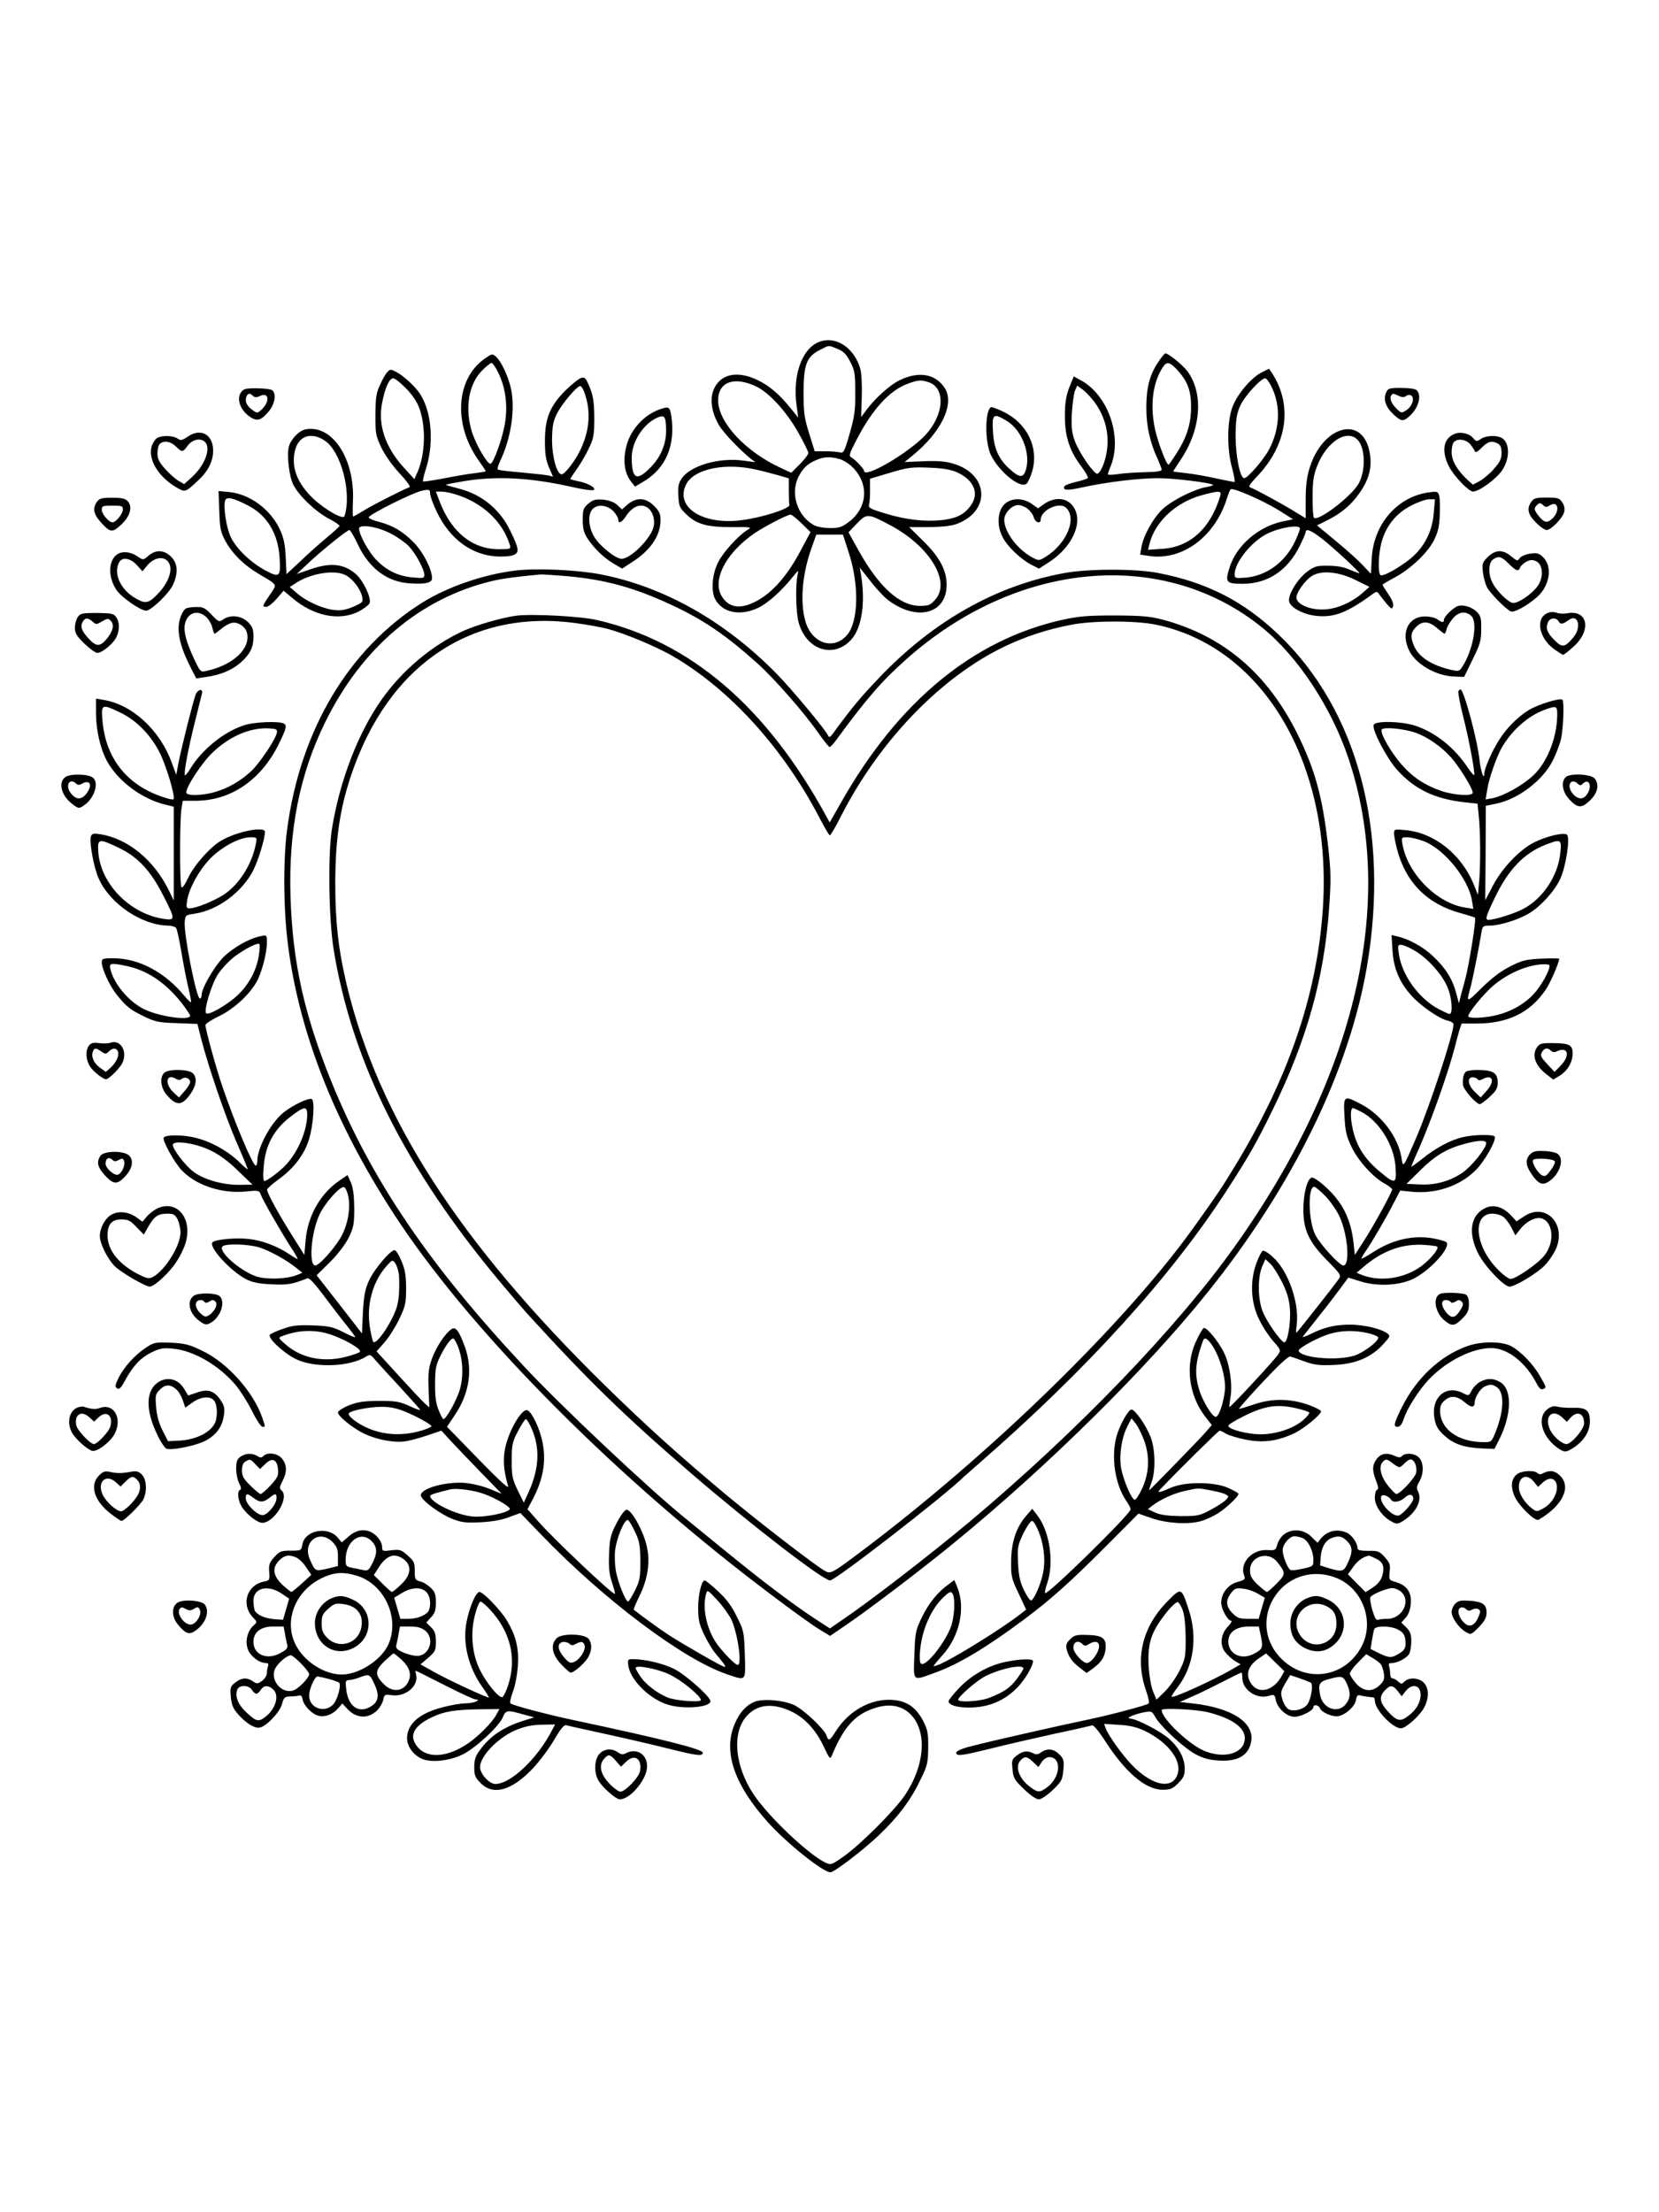
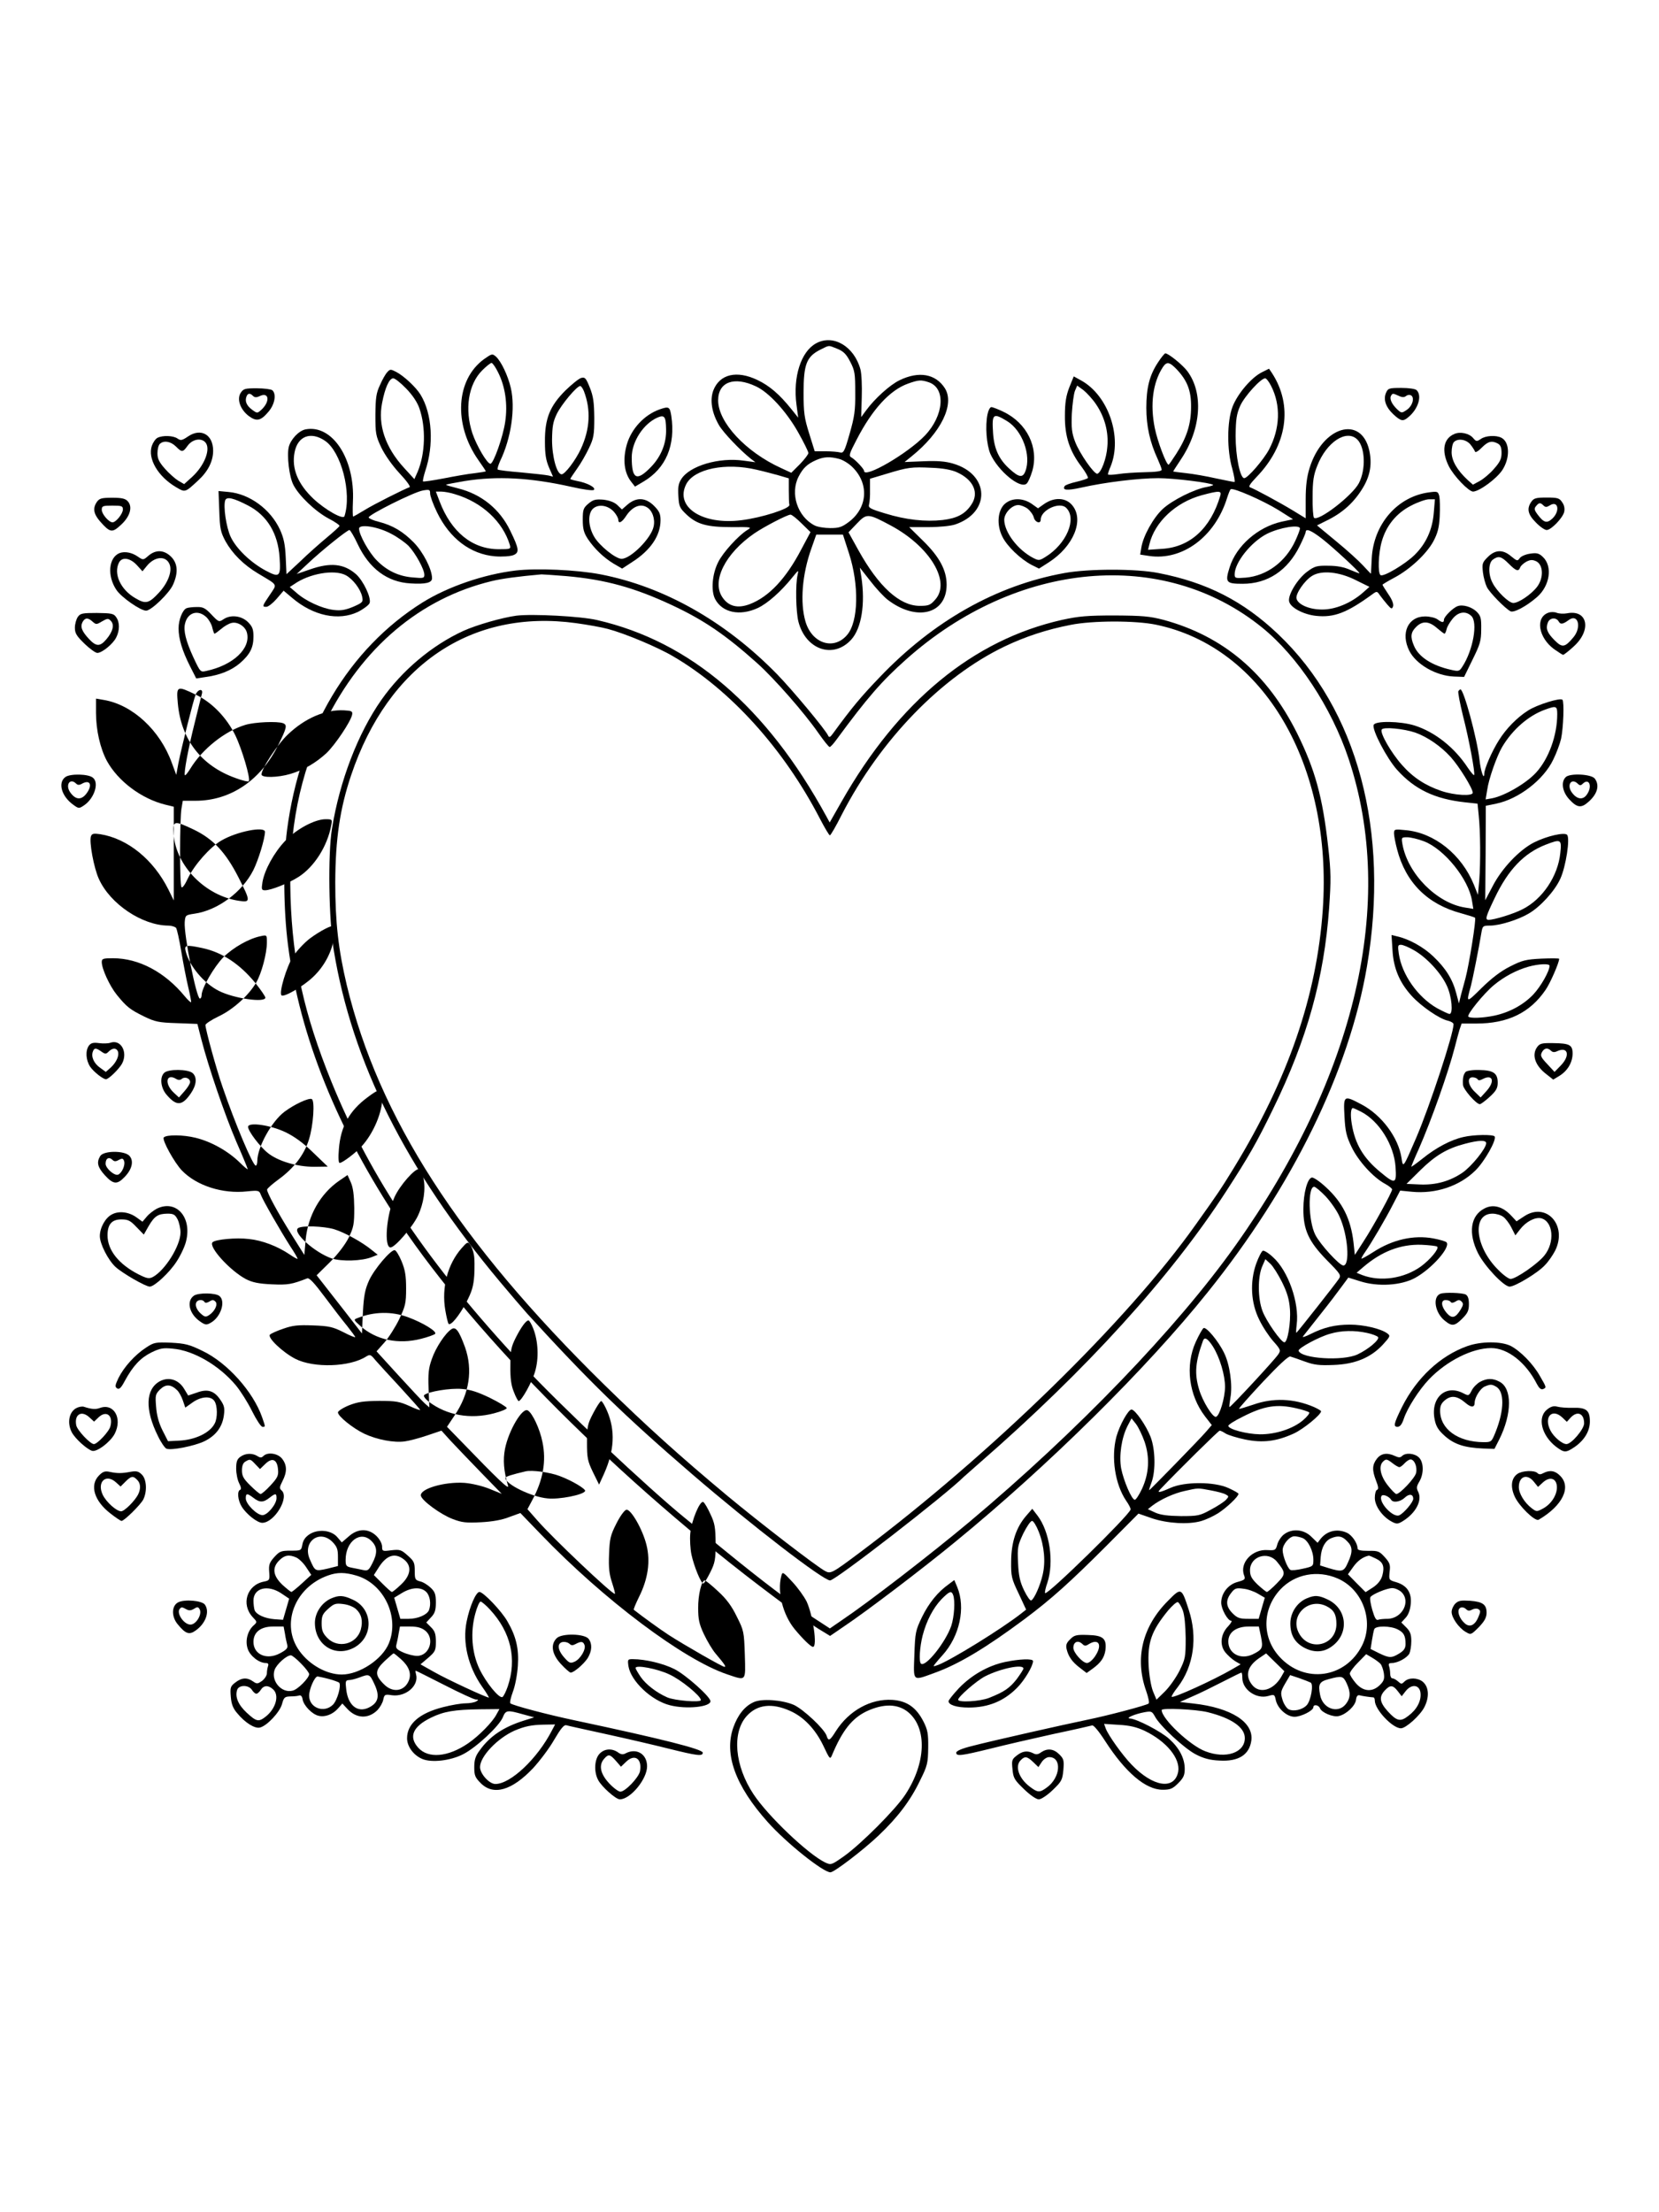
<svg xmlns="http://www.w3.org/2000/svg" version="1.0" width="864pt" height="1152pt" viewBox="0 0 864 1152" preserveAspectRatio="xMidYMid meet">
  <g transform="translate(0,1152) scale(0.1,-0.1)" fill="#000000" stroke="none">
    <path d="M4250 9732 c-79 -43 -121 -176 -102 -319 l9 -68 -36 45 c-61 76 -113 121 -176 151 -108 52 -197 31 -230 -54 -19 -51 -8 -117 30 -182 22 -38 110 -130 164 -173 l25 -19 -60 8 c-129 19 -283 -27 -326 -96 -15 -23 -18 -44 -15 -89 3 -54 7 -62 44 -97 54 -50 106 -64 235 -64 102 1 105 0 80 -15 -46 -28 -128 -118 -152 -168 -31 -61 -38 -148 -16 -191 37 -71 128 -91 223 -47 51 24 121 86 181 161 31 38 32 39 26 12 -12 -51 -9 -191 4 -244 38 -147 182 -196 275 -94 54 59 74 187 53 326 l-8 49 55 -70 c30 -39 71 -83 91 -98 150 -114 306 -74 306 79 0 76 -38 146 -123 229 l-72 71 100 0 c57 0 117 6 140 14 186 63 179 262 -12 317 -40 12 -83 15 -154 12 l-98 -4 37 30 c153 123 225 271 173 354 -48 75 -135 91 -236 42 -50 -24 -130 -96 -175 -158 l-25 -34 3 104 c2 58 -1 123 -7 145 -33 120 -142 184 -231 135z m110 -28 c32 -13 47 -27 68 -68 24 -46 26 -62 26 -161 1 -92 -4 -126 -29 -213 -26 -92 -32 -103 -50 -98 -11 3 -45 6 -76 6 l-56 0 -29 93 c-25 80 -29 107 -29 212 0 146 15 187 85 223 53 26 41 25 90 6z m-423 -196 c67 -31 158 -130 219 -238 30 -53 54 -102 54 -109 0 -7 -20 -33 -44 -58 l-45 -45 -54 25 c-184 84 -327 238 -327 352 0 96 83 127 197 73z m901 21 c89 -31 78 -173 -21 -277 -90 -94 -317 -226 -317 -184 0 10 -46 59 -66 70 -15 8 -11 19 27 92 82 159 173 258 267 292 56 20 69 21 110 7z m-467 -399 c19 -5 50 -24 68 -42 88 -86 80 -211 -17 -285 -37 -28 -52 -33 -98 -33 -30 0 -67 6 -82 14 -89 46 -128 166 -83 254 23 45 46 66 91 86 41 18 72 19 121 6z m-431 -56 c36 -8 88 -22 117 -30 l51 -15 0 -62 c0 -34 1 -68 3 -76 5 -19 -143 -67 -250 -80 -204 -26 -348 69 -287 188 42 80 205 113 366 75z m1043 -13 c87 -39 118 -108 75 -170 -32 -48 -74 -70 -149 -79 -90 -10 -191 1 -298 34 -80 24 -90 30 -85 47 3 11 6 45 5 77 l0 57 87 26 c112 34 129 36 235 31 58 -2 104 -11 130 -23z m-808 -267 l46 -45 -48 -90 c-80 -153 -169 -247 -268 -285 -63 -24 -111 -12 -143 36 -57 84 15 228 166 332 51 35 172 98 189 98 7 0 33 -21 58 -46z m465 -11 c204 -110 313 -293 231 -385 -26 -30 -35 -33 -83 -33 -103 1 -212 100 -317 289 l-52 94 43 45 c52 55 58 54 178 -10z m-219 -143 c54 -166 50 -357 -9 -426 -69 -82 -183 -46 -217 69 -29 99 -18 245 31 382 l25 71 70 0 69 0 31 -96z" />
    <path d="M2521 9650 c-147 -107 -160 -339 -31 -524 22 -31 40 -58 40 -60 0 -2 -26 -6 -57 -10 -32 -3 -105 -16 -161 -27 -57 -11 -106 -18 -109 -16 -2 3 3 26 11 52 47 138 37 301 -24 400 -24 39 -87 98 -128 119 -27 14 -31 14 -45 -2 -9 -9 -26 -39 -38 -67 -20 -42 -23 -67 -24 -155 0 -97 2 -110 31 -171 19 -39 57 -93 95 -134 35 -37 59 -70 52 -72 -30 -11 -184 -88 -234 -119 -31 -19 -58 -34 -60 -34 -2 0 -3 35 -1 79 11 222 -108 402 -247 375 -35 -7 -77 -52 -87 -91 -11 -44 2 -156 24 -198 29 -57 114 -138 183 -175 33 -17 59 -35 57 -39 -2 -5 -32 -32 -68 -62 -36 -30 -97 -84 -136 -122 l-72 -67 -4 87 c-3 67 -10 101 -30 145 -49 106 -158 186 -267 196 l-53 5 4 -104 c3 -92 7 -110 32 -157 37 -66 94 -123 171 -169 105 -63 99 -52 60 -111 -40 -59 -41 -62 -18 -62 10 0 34 19 54 42 l36 42 44 -37 c110 -94 242 -122 344 -73 29 15 57 36 60 46 9 28 -33 116 -71 150 -63 55 -133 62 -239 25 l-70 -24 60 56 c70 66 203 173 215 173 4 0 24 -33 43 -74 60 -127 154 -197 274 -204 80 -5 113 3 113 27 0 46 -46 136 -95 186 -56 57 -109 89 -183 108 -26 6 -50 17 -52 22 -4 13 235 133 283 141 34 6 37 4 37 -16 0 -13 16 -57 36 -98 66 -136 174 -218 302 -229 38 -3 79 0 95 6 33 13 31 32 -16 128 -54 112 -150 190 -272 220 -36 9 -64 17 -62 19 2 2 45 10 97 19 169 27 340 18 555 -30 65 -15 113 -21 118 -16 12 12 -36 37 -86 46 -20 4 -37 9 -37 11 0 2 16 26 35 53 19 26 47 75 62 107 25 52 28 70 28 159 -1 80 -5 111 -23 156 -20 50 -25 56 -45 51 -12 -3 -49 -33 -83 -66 -80 -80 -107 -146 -106 -266 0 -65 5 -96 21 -134 l21 -48 -24 6 c-14 3 -78 10 -142 16 -64 5 -119 12 -122 15 -3 3 3 22 12 43 58 119 81 277 56 383 -15 64 -50 137 -77 162 -19 16 -21 16 -62 -13z m73 -69 c37 -73 51 -166 37 -258 -11 -77 -61 -218 -77 -218 -17 0 -72 94 -94 159 -41 125 -21 255 51 327 22 22 43 39 49 39 5 0 21 -22 34 -49z m-479 -84 c33 -34 58 -71 69 -103 35 -100 31 -236 -9 -331 l-17 -38 -54 59 c-97 106 -137 223 -114 338 15 78 37 128 58 128 9 0 39 -24 67 -53z m926 -14 c37 -97 32 -197 -16 -301 -28 -60 -83 -132 -100 -132 -25 0 -50 91 -50 180 1 69 5 94 25 135 24 49 104 145 122 145 4 0 13 -12 19 -27z m-1349 -258 c85 -57 141 -272 102 -393 -6 -20 -99 32 -162 91 -81 77 -114 157 -98 241 16 85 84 111 158 61z m679 -279 c140 -42 247 -142 284 -263 6 -22 4 -23 -57 -23 -138 0 -248 89 -309 250 l-19 50 28 0 c16 0 49 -6 73 -14z m-1078 -59 c98 -51 155 -145 163 -270 7 -101 0 -107 -73 -68 -78 42 -153 114 -182 176 -23 50 -39 159 -28 190 8 20 43 12 120 -28z m745 -147 c33 -17 73 -46 90 -63 36 -38 82 -122 82 -150 0 -18 -5 -19 -60 -14 -74 6 -135 35 -188 89 -40 40 -92 133 -92 165 0 26 98 11 168 -27z m-238 -215 c37 -19 78 -73 86 -112 6 -28 3 -31 -47 -53 -42 -17 -64 -21 -103 -16 -58 7 -144 46 -192 89 l-35 30 23 15 c78 55 208 78 268 47z" />
    <path d="M6031 9633 c-44 -66 -61 -132 -61 -237 0 -95 19 -180 59 -266 11 -25 21 -50 21 -56 0 -8 -30 -12 -88 -13 -48 -1 -111 -5 -140 -10 -28 -4 -52 -5 -52 -1 0 4 6 23 14 41 62 152 -11 368 -152 447 l-40 22 -23 -57 c-17 -44 -23 -80 -23 -148 -1 -106 24 -184 87 -266 21 -28 35 -54 33 -58 -3 -4 -30 -13 -60 -20 -31 -7 -58 -17 -61 -22 -14 -22 10 -25 87 -8 125 28 298 49 401 49 80 0 274 -24 285 -35 2 -2 -13 -7 -34 -11 -64 -11 -179 -69 -228 -114 -49 -45 -103 -142 -112 -202 l-6 -36 46 -7 c173 -26 343 99 406 300 7 22 15 43 19 47 10 11 166 -57 249 -108 l76 -48 -61 -13 c-122 -28 -234 -125 -269 -237 -25 -79 -19 -86 68 -86 130 0 234 69 297 197 17 34 31 67 31 72 0 21 28 10 86 -35 54 -42 194 -171 194 -179 0 -2 -21 6 -47 17 -33 15 -70 22 -115 22 -59 1 -71 -2 -109 -30 -51 -37 -104 -124 -95 -157 8 -32 75 -67 140 -74 94 -10 161 16 294 113 22 16 24 16 38 -5 9 -12 26 -34 39 -49 21 -24 24 -25 30 -10 4 11 -4 34 -24 63 -17 25 -31 48 -31 50 0 2 28 19 62 37 81 43 167 123 203 189 22 42 30 70 33 130 2 43 1 90 -2 105 -7 25 -9 26 -54 20 -165 -22 -289 -166 -298 -344 -2 -42 -4 -78 -4 -79 0 -2 -19 18 -41 42 -23 25 -86 82 -141 127 l-99 82 46 23 c88 42 149 98 196 178 36 62 45 122 30 190 -42 185 -244 125 -311 -93 -14 -45 -20 -93 -20 -162 l0 -99 -67 41 c-71 43 -199 112 -222 120 -11 3 -1 18 32 53 161 166 192 373 81 543 l-15 22 -38 -19 c-55 -28 -126 -112 -152 -179 -29 -76 -30 -226 -1 -324 10 -38 15 -68 11 -68 -5 0 -49 9 -97 19 -48 11 -117 23 -154 27 -38 4 -68 8 -68 9 0 2 19 30 41 64 105 158 118 345 32 459 -24 32 -98 92 -114 92 -4 0 -21 -21 -38 -47z m96 -35 c56 -59 77 -112 76 -197 0 -89 -22 -158 -77 -244 -20 -31 -38 -57 -40 -57 -12 0 -58 122 -72 191 -25 124 -10 237 42 317 20 30 34 28 71 -10z m493 -88 c51 -100 47 -221 -11 -331 -29 -54 -111 -149 -129 -149 -22 0 -45 115 -45 220 1 87 5 114 24 157 22 49 107 143 130 143 6 0 20 -18 31 -40z m-912 -95 c45 -66 66 -144 59 -221 -4 -61 -32 -135 -52 -141 -16 -4 -93 106 -116 167 -17 45 -20 71 -17 145 3 50 10 103 16 119 l12 28 33 -24 c17 -14 47 -46 65 -73z m1361 -184 c41 -41 45 -156 8 -227 -34 -65 -212 -202 -234 -180 -4 4 -8 53 -7 109 0 81 5 114 24 161 48 124 153 193 209 137z m-714 -293 c-50 -169 -157 -267 -302 -276 l-74 -5 7 29 c28 116 137 218 272 255 93 25 105 24 97 -3z m1112 -89 c-7 -88 -41 -161 -100 -219 -48 -47 -161 -115 -177 -105 -15 9 -12 112 6 175 23 82 76 148 153 187 34 18 77 33 93 33 l31 0 -6 -71z m-697 -81 c0 -7 -11 -36 -24 -64 -51 -110 -148 -182 -258 -192 -54 -4 -58 -3 -58 17 0 62 86 169 168 211 68 34 172 50 172 28z m293 -270 l69 -34 -35 -31 c-62 -54 -144 -88 -213 -87 -67 0 -126 27 -132 58 -5 24 42 93 81 117 49 31 142 22 230 -23z" />
    <path d="M1254 9475 c-22 -33 -3 -87 41 -121 42 -31 63 -26 105 24 32 39 40 91 18 110 -7 5 -43 10 -81 10 -60 0 -69 -2 -83 -23z m64 -17 c8 -8 18 -9 36 0 48 22 53 -30 7 -72 -21 -19 -22 -19 -49 1 -28 21 -38 44 -28 69 7 17 18 18 34 2z" />
    <path d="M7219 9476 c-16 -35 -3 -75 37 -113 40 -37 51 -39 79 -15 51 42 72 111 43 140 -7 7 -40 12 -80 12 -63 0 -69 -2 -79 -24z m65 -17 c18 -9 29 -9 39 -1 7 6 18 7 26 3 20 -13 6 -58 -25 -77 -24 -16 -26 -16 -49 6 -27 26 -40 54 -30 70 8 13 9 12 39 -1z" />
    <path d="M3435 9388 c-79 -28 -146 -100 -170 -181 -23 -79 -15 -150 24 -198 l18 -23 44 26 c117 69 168 189 145 343 -8 47 -12 50 -61 33z m34 -104 c2 -72 -26 -141 -78 -195 -75 -78 -101 -65 -101 49 0 82 61 176 135 208 36 15 43 4 44 -62z" />
    <path d="M5143 9363 c-13 -62 -5 -160 15 -207 40 -88 154 -183 188 -155 8 6 21 36 30 66 35 122 -27 250 -151 309 -27 13 -55 24 -62 24 -7 0 -16 -17 -20 -37z m102 -36 c79 -48 127 -179 95 -261 -13 -35 -33 -33 -81 11 -56 50 -81 104 -87 185 -7 104 -1 110 73 65z" />
    <path d="M979 9247 c-31 -21 -38 -22 -54 -11 -22 16 -78 18 -105 4 -10 -5 -23 -24 -29 -41 -23 -67 31 -160 126 -216 48 -28 46 -29 116 36 51 47 77 100 77 154 0 84 -64 120 -131 74z m89 -29 c32 -32 -1 -121 -68 -182 l-41 -37 -31 18 c-16 10 -48 38 -69 62 -30 34 -39 52 -39 80 0 21 5 42 12 49 20 20 57 14 84 -13 32 -32 36 -31 62 5 24 32 67 41 90 18z" />
    <path d="M7574 9260 c-57 -24 -68 -88 -29 -167 26 -52 104 -133 127 -133 34 2 122 67 152 112 41 63 39 145 -4 168 -28 15 -83 12 -108 -6 -21 -14 -24 -14 -40 5 -20 24 -67 35 -98 21z m85 -56 c11 -14 21 -30 23 -36 2 -6 18 3 35 21 33 33 52 38 84 21 14 -8 19 -21 19 -49 0 -30 -8 -47 -39 -82 -21 -25 -55 -53 -75 -64 l-35 -19 -27 24 c-55 51 -84 101 -84 145 0 22 5 46 12 53 21 21 65 14 87 -14z" />
    <path d="M505 8907 c-23 -33 -18 -63 16 -102 52 -59 63 -61 108 -19 48 43 63 94 37 123 -13 15 -32 19 -81 19 -55 0 -67 -3 -80 -21z m135 -40 c0 -22 -36 -67 -54 -67 -19 0 -56 43 -56 65 0 20 5 22 55 22 49 0 55 -2 55 -20z" />
    <path d="M7975 8907 c-25 -36 -18 -66 24 -108 21 -22 46 -39 56 -39 23 0 82 61 91 93 4 18 1 36 -10 51 -14 22 -23 25 -81 25 -55 0 -67 -3 -80 -22z m63 -19 c10 -10 17 -10 33 0 44 28 55 -29 14 -68 -29 -27 -45 -23 -79 23 -16 22 -17 29 -6 42 15 18 22 19 38 3z" />
    <path d="M3064 8897 c-26 -22 -29 -31 -29 -84 0 -48 6 -68 26 -99 35 -52 84 -99 136 -130 l43 -25 52 34 c96 61 148 138 148 218 0 33 -6 47 -34 75 -43 43 -90 46 -136 8 l-31 -27 -24 23 c-16 15 -41 24 -73 28 -41 3 -53 0 -78 -21z m134 -43 c12 -14 22 -32 22 -40 0 -24 19 -15 42 21 31 46 72 64 106 44 29 -16 45 -61 36 -101 -12 -60 -119 -168 -167 -168 -31 0 -115 68 -142 114 -34 57 -35 128 -2 151 29 21 76 12 105 -21z" />
    <path d="M5234 8897 c-38 -33 -45 -109 -14 -171 24 -50 94 -117 153 -148 l38 -19 50 32 c130 83 187 222 123 298 -33 40 -92 43 -144 8 l-34 -24 -34 24 c-46 31 -102 31 -138 0z m119 -27 c13 -11 28 -31 31 -45 7 -26 36 -35 36 -11 0 50 99 96 133 61 57 -56 1 -188 -108 -255 -32 -20 -36 -20 -65 -5 -80 42 -149 133 -150 198 0 35 40 77 73 77 13 0 36 -9 50 -20z" />
    <path d="M623 8640 c-58 -23 -66 -120 -16 -193 27 -39 125 -107 154 -107 26 0 120 90 140 135 28 62 25 111 -10 146 -37 36 -79 38 -118 5 -26 -23 -28 -23 -53 -6 -32 23 -69 30 -97 20z m259 -56 c17 -36 -6 -98 -54 -150 -53 -57 -69 -61 -123 -29 -78 45 -115 128 -85 186 16 30 57 24 92 -13 l30 -33 22 27 c40 50 98 56 118 12z" />
    <path d="M7748 8619 c-28 -28 -30 -34 -25 -79 3 -27 13 -62 21 -78 15 -29 93 -109 122 -125 17 -10 84 26 139 74 67 59 82 160 30 209 -20 19 -32 22 -65 17 -23 -3 -47 -13 -55 -23 -12 -17 -14 -16 -45 9 -43 37 -83 35 -122 -4z m109 -34 c39 -39 51 -43 60 -20 3 9 18 22 32 30 22 11 32 11 52 2 37 -19 39 -87 4 -133 -31 -40 -96 -84 -124 -84 -23 0 -86 61 -108 105 -23 43 -22 104 2 121 29 21 44 17 82 -21z" />
    <path d="M2685 8549 c-166 -20 -352 -84 -484 -166 -384 -240 -638 -665 -706 -1185 -21 -160 -19 -415 5 -600 61 -475 257 -960 583 -1448 400 -597 1149 -1347 1942 -1941 99 -75 206 -152 239 -172 l59 -36 76 52 c115 77 407 299 576 438 484 396 998 904 1314 1299 443 551 738 1155 830 1697 120 704 -49 1338 -463 1731 -181 172 -371 269 -623 318 -116 23 -362 23 -489 0 -354 -64 -683 -249 -964 -544 -96 -100 -143 -156 -243 -293 -13 -18 -19 -21 -24 -10 -12 29 -187 239 -266 320 -270 276 -589 456 -919 520 -125 24 -332 33 -443 20z m264 -29 c204 -18 355 -60 550 -151 167 -78 281 -156 445 -303 90 -81 245 -258 318 -363 28 -40 54 -73 59 -73 4 0 20 17 35 38 162 220 234 303 364 419 576 513 1337 582 1852 166 187 -151 362 -417 451 -683 250 -747 39 -1653 -589 -2536 -306 -431 -824 -968 -1384 -1438 -203 -170 -527 -420 -667 -514 l-61 -42 -89 58 c-110 73 -264 189 -456 346 -82 67 -174 142 -205 167 -193 156 -654 590 -848 799 -497 533 -792 971 -998 1477 -142 351 -202 620 -213 963 -11 345 48 640 181 910 191 388 494 644 867 734 54 13 136 24 259 35 8 0 66 -4 129 -9z" />
    <path d="M2690 8314 c-75 -10 -207 -48 -276 -79 -164 -75 -320 -206 -428 -360 -122 -174 -217 -422 -257 -670 -22 -134 -17 -474 9 -632 96 -585 374 -1140 866 -1728 55 -66 119 -140 141 -165 324 -355 506 -532 860 -837 309 -266 682 -553 718 -553 28 0 603 446 697 540 3 3 41 36 85 75 552 481 991 964 1280 1410 118 182 160 255 245 430 177 362 266 682 292 1046 10 145 10 187 -5 320 -29 260 -68 401 -162 591 -156 312 -383 505 -695 590 -73 19 -110 22 -255 23 -142 0 -187 -4 -274 -23 -463 -104 -851 -424 -1148 -946 l-62 -109 -18 33 c-311 569 -707 909 -1193 1021 -84 20 -338 33 -420 23z m310 -39 c58 -8 132 -21 165 -30 88 -23 260 -95 341 -143 298 -174 576 -482 764 -845 25 -48 48 -87 52 -87 4 0 32 48 62 108 201 390 519 718 849 876 107 51 219 88 343 112 114 23 338 23 444 1 562 -116 921 -730 869 -1484 -31 -447 -180 -881 -462 -1343 -71 -116 -85 -136 -199 -296 -356 -503 -1067 -1196 -1748 -1707 -147 -110 -154 -114 -183 -98 -45 24 -337 249 -507 390 -254 212 -419 361 -644 581 -756 742 -1174 1391 -1340 2080 -44 186 -60 328 -60 535 1 226 24 384 83 559 193 573 626 866 1171 791z" />
    <path d="M7590 8363 c-24 -9 -70 -55 -70 -70 0 -17 -10 -16 -34 2 -11 8 -40 15 -64 15 -89 0 -129 -87 -82 -180 36 -70 138 -129 232 -133 l53 -2 44 90 c39 79 45 98 45 157 1 59 -2 71 -24 93 -26 25 -73 39 -100 28z m72 -50 c36 -32 10 -180 -47 -266 -15 -23 -19 -24 -58 -15 -99 22 -169 67 -193 125 -20 46 -17 71 11 98 32 33 67 31 108 -5 19 -16 37 -30 40 -30 3 0 8 11 11 24 3 14 18 38 32 55 29 35 67 41 96 14z" />
    <path d="M972 8353 c-21 -8 -42 -60 -42 -105 0 -54 19 -117 60 -198 l32 -63 46 7 c76 10 136 34 181 72 53 46 71 81 71 139 0 38 -5 52 -29 76 -34 33 -91 40 -129 13 -21 -14 -24 -13 -60 25 -33 35 -45 41 -78 40 -21 0 -45 -3 -52 -6z m104 -48 c13 -13 27 -38 30 -55 4 -16 9 -30 11 -30 3 0 18 11 35 25 16 14 40 28 54 31 31 8 72 -18 80 -51 21 -82 -72 -169 -212 -199 -30 -7 -31 -6 -67 71 -39 85 -53 140 -43 177 14 58 69 73 112 31z" />
    <path d="M8063 8329 c-68 -25 -51 -129 30 -189 23 -16 44 -30 48 -30 3 0 27 18 52 41 98 86 77 197 -33 175 -17 -3 -40 -2 -53 3 -12 5 -32 5 -44 0z m55 -46 c9 -16 22 -14 53 9 48 34 67 -39 23 -91 -44 -53 -58 -55 -97 -16 -39 39 -48 61 -36 93 10 26 44 29 57 5z" />
    <path d="M405 8307 c-8 -12 -15 -37 -15 -56 0 -29 9 -43 50 -83 27 -26 57 -48 67 -48 24 0 81 46 98 80 19 37 19 80 0 106 -12 19 -25 21 -100 22 -76 0 -87 -2 -100 -21z m77 -24 c18 -16 21 -16 49 1 28 16 33 17 46 3 20 -20 11 -56 -23 -96 -33 -39 -53 -39 -91 2 -37 40 -46 63 -33 88 13 23 28 24 52 2z" />
-     <path d="M1019 7903 c-13 -33 -73 -272 -90 -358 l-11 -60 -23 62 c-61 170 -205 303 -354 328 l-41 7 0 -74 c0 -90 22 -186 57 -251 58 -105 179 -196 303 -227 l45 -11 0 -244 0 -244 -28 57 c-78 156 -212 265 -355 288 -34 5 -43 3 -48 -10 -11 -27 15 -167 41 -223 59 -131 226 -242 361 -243 17 0 36 -6 41 -12 5 -7 17 -62 27 -122 10 -60 26 -143 36 -185 10 -42 17 -78 15 -80 -2 -2 -17 12 -32 30 -104 127 -240 199 -374 199 -52 0 -59 -2 -59 -20 0 -35 41 -124 78 -170 52 -64 69 -77 142 -113 58 -28 76 -32 172 -35 l106 -4 21 -82 c36 -140 121 -390 182 -532 33 -75 59 -139 59 -142 0 -4 -19 12 -42 35 -62 60 -148 108 -229 128 -64 16 -151 17 -166 2 -11 -12 56 -133 95 -173 77 -79 212 -122 339 -108 60 6 63 5 72 -19 11 -29 101 -186 154 -269 21 -31 37 -60 37 -63 0 -3 -19 7 -42 23 -64 43 -143 73 -212 80 -65 8 -174 -2 -189 -17 -23 -23 92 -149 174 -192 33 -17 66 -24 134 -27 85 -4 105 0 185 31 11 4 37 -24 90 -95 41 -55 94 -124 118 -153 23 -29 42 -55 42 -58 0 -3 -28 8 -62 26 -54 27 -74 32 -158 35 -78 3 -106 0 -154 -17 -33 -11 -64 -25 -70 -31 -15 -15 66 -92 132 -126 96 -49 284 -43 369 12 20 12 24 11 48 -19 15 -17 73 -81 129 -141 55 -60 102 -113 104 -117 2 -5 -23 4 -55 19 -51 23 -70 27 -158 27 -81 -1 -111 -5 -157 -23 -32 -13 -58 -30 -58 -37 0 -20 77 -82 137 -111 66 -31 155 -48 211 -40 23 3 76 17 117 31 l74 25 48 -53 c26 -28 97 -102 157 -164 l109 -112 -64 26 c-37 15 -92 28 -130 31 -104 7 -234 -31 -227 -67 5 -26 104 -98 165 -121 49 -19 72 -21 148 -17 58 3 110 12 147 27 l58 21 107 -111 c328 -341 742 -652 970 -729 101 -34 96 -39 92 102 -4 119 -5 126 -42 199 -26 54 -54 92 -98 132 -33 31 -64 56 -69 56 -16 0 -35 -76 -34 -145 0 -57 5 -82 30 -135 17 -36 44 -81 60 -100 48 -57 57 -70 47 -70 -11 0 -208 113 -289 165 -46 30 -140 98 -183 132 -3 2 10 32 27 67 47 94 60 185 39 270 -20 82 -82 189 -105 184 -10 -2 -33 -34 -52 -72 -31 -61 -35 -79 -38 -160 -3 -71 1 -104 16 -149 10 -31 17 -57 14 -57 -17 0 -322 289 -404 383 l-51 58 25 47 c57 106 74 204 53 303 -13 67 -52 150 -76 164 -28 18 -100 -104 -119 -200 -11 -58 -7 -114 16 -193 6 -22 -55 36 -244 232 l-74 76 40 60 c77 114 95 237 54 354 -31 85 -48 109 -70 95 -32 -20 -83 -97 -103 -156 -17 -47 -20 -76 -17 -155 l4 -97 -25 22 c-13 12 -75 78 -137 146 l-113 124 41 46 c22 25 57 80 77 121 32 68 36 83 36 160 0 67 -5 97 -24 143 -13 31 -29 57 -36 57 -22 0 -106 -99 -133 -158 -21 -47 -27 -77 -32 -166 l-5 -110 -89 115 c-49 62 -102 131 -118 151 l-29 37 69 68 c42 42 80 92 98 128 26 54 29 70 29 155 -1 67 -6 106 -18 133 l-17 38 -44 -30 c-98 -68 -162 -181 -174 -306 l-7 -80 -66 105 c-73 116 -129 220 -128 235 0 6 28 30 62 55 78 57 132 128 156 206 23 73 32 205 14 211 -17 6 -90 -28 -141 -66 -67 -50 -142 -185 -142 -258 0 -13 -4 -23 -8 -23 -15 0 -109 222 -173 410 -32 91 -89 300 -89 322 0 7 31 27 68 45 75 35 157 109 196 176 28 47 56 152 56 210 0 38 0 39 -32 32 -61 -12 -143 -59 -194 -109 -49 -50 -114 -162 -114 -198 0 -10 -4 -18 -9 -18 -18 0 -84 333 -79 398 3 36 4 37 51 44 120 17 248 112 306 226 27 54 60 163 61 200 0 31 -147 2 -227 -45 -59 -34 -141 -127 -174 -196 -16 -35 -30 -54 -34 -46 -10 14 -9 354 0 408 l7 41 66 0 c182 0 339 106 431 290 45 91 48 105 25 114 -29 11 -149 6 -197 -9 -106 -32 -224 -126 -286 -228 -13 -21 -25 -36 -28 -34 -7 8 17 139 52 277 18 74 35 141 37 149 6 27 -22 22 -33 -6z m-392 -94 c84 -40 160 -118 206 -211 35 -72 80 -224 71 -240 -3 -4 -34 3 -71 17 -177 64 -282 200 -299 389 -8 91 -5 92 93 45z m815 -104 c-6 -35 -90 -160 -135 -202 -56 -51 -118 -87 -186 -107 -67 -20 -151 -21 -151 -3 0 31 83 157 137 208 89 85 195 131 293 126 39 -2 45 -5 42 -22z m-109 -577 c-20 -109 -89 -217 -171 -269 -52 -33 -143 -69 -173 -69 -19 0 -20 4 -14 43 11 63 60 153 118 214 58 61 153 112 209 113 37 0 37 -1 31 -32z m-714 -23 c99 -48 164 -117 230 -246 65 -127 65 -133 4 -124 -176 26 -329 182 -341 348 -5 71 2 72 107 22z m729 -561 c-12 -76 -51 -150 -109 -205 -52 -50 -153 -108 -165 -96 -14 14 26 148 60 202 19 29 59 72 88 94 54 40 117 73 129 65 3 -2 2 -29 -3 -60z m-686 -55 c103 -22 195 -83 276 -182 28 -35 52 -70 52 -76 0 -28 -163 -5 -242 35 -78 39 -155 131 -173 207 -8 32 2 34 87 16z m938 -772 c0 -82 -46 -192 -109 -261 -31 -34 -100 -86 -114 -86 -6 0 -8 27 -4 73 9 116 54 198 148 268 63 48 79 49 79 6z m-505 -187 c46 -22 93 -56 144 -106 l76 -73 -71 -1 c-89 0 -187 29 -240 71 -43 34 -104 115 -104 137 0 26 116 10 195 -28z m718 -236 c13 -59 2 -135 -29 -200 -27 -57 -119 -164 -142 -164 -35 0 -22 170 21 263 27 60 108 152 129 145 7 -3 16 -22 21 -44z m-465 -269 c55 -17 146 -67 197 -109 l30 -24 -30 -12 c-52 -21 -158 -24 -210 -7 -89 31 -207 137 -174 158 22 14 131 10 187 -6z m728 -133 c4 -18 4 -66 2 -106 -4 -58 -12 -85 -42 -143 -37 -69 -80 -122 -92 -111 -3 4 -11 36 -17 72 -20 117 12 239 85 322 29 33 33 35 45 18 7 -9 16 -33 19 -52z m-344 -325 c77 -28 154 -75 142 -87 -5 -5 -38 -17 -74 -26 -118 -30 -232 -6 -314 66 -38 34 -38 34 -14 43 84 33 176 35 260 4z m653 -59 c26 -65 30 -154 10 -223 -15 -54 -71 -155 -86 -155 -3 0 -15 21 -25 48 -14 34 -19 71 -18 137 0 78 4 97 28 145 29 57 54 90 66 90 5 0 16 -19 25 -42z m-226 -361 c47 -23 86 -47 88 -53 2 -5 -28 -18 -67 -28 -123 -32 -245 -10 -338 60 -20 16 -30 30 -25 35 18 18 138 38 198 32 43 -3 84 -17 144 -46z m611 -69 c43 -101 38 -205 -16 -326 l-26 -57 -32 65 c-28 58 -31 74 -31 155 0 82 3 96 33 153 18 34 36 62 41 62 5 0 19 -24 31 -52z m-248 -338 c65 -24 140 -69 133 -79 -11 -20 -135 -44 -194 -38 -84 7 -221 74 -221 107 0 7 37 18 105 34 34 8 127 -5 177 -24z m786 -199 c23 -48 26 -70 27 -151 0 -84 -3 -102 -28 -152 -16 -32 -32 -58 -36 -58 -12 0 -49 90 -62 151 -6 29 -9 79 -6 110 6 67 51 174 68 163 6 -3 23 -32 37 -63z m501 -455 c33 -72 57 -236 33 -236 -11 0 -54 42 -96 93 -61 75 -91 194 -69 276 6 24 8 23 58 -31 28 -30 61 -76 74 -102z" />
+     <path d="M1019 7903 c-13 -33 -73 -272 -90 -358 l-11 -60 -23 62 c-61 170 -205 303 -354 328 l-41 7 0 -74 c0 -90 22 -186 57 -251 58 -105 179 -196 303 -227 l45 -11 0 -244 0 -244 -28 57 c-78 156 -212 265 -355 288 -34 5 -43 3 -48 -10 -11 -27 15 -167 41 -223 59 -131 226 -242 361 -243 17 0 36 -6 41 -12 5 -7 17 -62 27 -122 10 -60 26 -143 36 -185 10 -42 17 -78 15 -80 -2 -2 -17 12 -32 30 -104 127 -240 199 -374 199 -52 0 -59 -2 -59 -20 0 -35 41 -124 78 -170 52 -64 69 -77 142 -113 58 -28 76 -32 172 -35 l106 -4 21 -82 c36 -140 121 -390 182 -532 33 -75 59 -139 59 -142 0 -4 -19 12 -42 35 -62 60 -148 108 -229 128 -64 16 -151 17 -166 2 -11 -12 56 -133 95 -173 77 -79 212 -122 339 -108 60 6 63 5 72 -19 11 -29 101 -186 154 -269 21 -31 37 -60 37 -63 0 -3 -19 7 -42 23 -64 43 -143 73 -212 80 -65 8 -174 -2 -189 -17 -23 -23 92 -149 174 -192 33 -17 66 -24 134 -27 85 -4 105 0 185 31 11 4 37 -24 90 -95 41 -55 94 -124 118 -153 23 -29 42 -55 42 -58 0 -3 -28 8 -62 26 -54 27 -74 32 -158 35 -78 3 -106 0 -154 -17 -33 -11 -64 -25 -70 -31 -15 -15 66 -92 132 -126 96 -49 284 -43 369 12 20 12 24 11 48 -19 15 -17 73 -81 129 -141 55 -60 102 -113 104 -117 2 -5 -23 4 -55 19 -51 23 -70 27 -158 27 -81 -1 -111 -5 -157 -23 -32 -13 -58 -30 -58 -37 0 -20 77 -82 137 -111 66 -31 155 -48 211 -40 23 3 76 17 117 31 l74 25 48 -53 c26 -28 97 -102 157 -164 l109 -112 -64 26 c-37 15 -92 28 -130 31 -104 7 -234 -31 -227 -67 5 -26 104 -98 165 -121 49 -19 72 -21 148 -17 58 3 110 12 147 27 l58 21 107 -111 c328 -341 742 -652 970 -729 101 -34 96 -39 92 102 -4 119 -5 126 -42 199 -26 54 -54 92 -98 132 -33 31 -64 56 -69 56 -16 0 -35 -76 -34 -145 0 -57 5 -82 30 -135 17 -36 44 -81 60 -100 48 -57 57 -70 47 -70 -11 0 -208 113 -289 165 -46 30 -140 98 -183 132 -3 2 10 32 27 67 47 94 60 185 39 270 -20 82 -82 189 -105 184 -10 -2 -33 -34 -52 -72 -31 -61 -35 -79 -38 -160 -3 -71 1 -104 16 -149 10 -31 17 -57 14 -57 -17 0 -322 289 -404 383 l-51 58 25 47 c57 106 74 204 53 303 -13 67 -52 150 -76 164 -28 18 -100 -104 -119 -200 -11 -58 -7 -114 16 -193 6 -22 -55 36 -244 232 l-74 76 40 60 c77 114 95 237 54 354 -31 85 -48 109 -70 95 -32 -20 -83 -97 -103 -156 -17 -47 -20 -76 -17 -155 l4 -97 -25 22 c-13 12 -75 78 -137 146 l-113 124 41 46 c22 25 57 80 77 121 32 68 36 83 36 160 0 67 -5 97 -24 143 -13 31 -29 57 -36 57 -22 0 -106 -99 -133 -158 -21 -47 -27 -77 -32 -166 l-5 -110 -89 115 c-49 62 -102 131 -118 151 l-29 37 69 68 c42 42 80 92 98 128 26 54 29 70 29 155 -1 67 -6 106 -18 133 l-17 38 -44 -30 c-98 -68 -162 -181 -174 -306 l-7 -80 -66 105 c-73 116 -129 220 -128 235 0 6 28 30 62 55 78 57 132 128 156 206 23 73 32 205 14 211 -17 6 -90 -28 -141 -66 -67 -50 -142 -185 -142 -258 0 -13 -4 -23 -8 -23 -15 0 -109 222 -173 410 -32 91 -89 300 -89 322 0 7 31 27 68 45 75 35 157 109 196 176 28 47 56 152 56 210 0 38 0 39 -32 32 -61 -12 -143 -59 -194 -109 -49 -50 -114 -162 -114 -198 0 -10 -4 -18 -9 -18 -18 0 -84 333 -79 398 3 36 4 37 51 44 120 17 248 112 306 226 27 54 60 163 61 200 0 31 -147 2 -227 -45 -59 -34 -141 -127 -174 -196 -16 -35 -30 -54 -34 -46 -10 14 -9 354 0 408 l7 41 66 0 c182 0 339 106 431 290 45 91 48 105 25 114 -29 11 -149 6 -197 -9 -106 -32 -224 -126 -286 -228 -13 -21 -25 -36 -28 -34 -7 8 17 139 52 277 18 74 35 141 37 149 6 27 -22 22 -33 -6z c84 -40 160 -118 206 -211 35 -72 80 -224 71 -240 -3 -4 -34 3 -71 17 -177 64 -282 200 -299 389 -8 91 -5 92 93 45z m815 -104 c-6 -35 -90 -160 -135 -202 -56 -51 -118 -87 -186 -107 -67 -20 -151 -21 -151 -3 0 31 83 157 137 208 89 85 195 131 293 126 39 -2 45 -5 42 -22z m-109 -577 c-20 -109 -89 -217 -171 -269 -52 -33 -143 -69 -173 -69 -19 0 -20 4 -14 43 11 63 60 153 118 214 58 61 153 112 209 113 37 0 37 -1 31 -32z m-714 -23 c99 -48 164 -117 230 -246 65 -127 65 -133 4 -124 -176 26 -329 182 -341 348 -5 71 2 72 107 22z m729 -561 c-12 -76 -51 -150 -109 -205 -52 -50 -153 -108 -165 -96 -14 14 26 148 60 202 19 29 59 72 88 94 54 40 117 73 129 65 3 -2 2 -29 -3 -60z m-686 -55 c103 -22 195 -83 276 -182 28 -35 52 -70 52 -76 0 -28 -163 -5 -242 35 -78 39 -155 131 -173 207 -8 32 2 34 87 16z m938 -772 c0 -82 -46 -192 -109 -261 -31 -34 -100 -86 -114 -86 -6 0 -8 27 -4 73 9 116 54 198 148 268 63 48 79 49 79 6z m-505 -187 c46 -22 93 -56 144 -106 l76 -73 -71 -1 c-89 0 -187 29 -240 71 -43 34 -104 115 -104 137 0 26 116 10 195 -28z m718 -236 c13 -59 2 -135 -29 -200 -27 -57 -119 -164 -142 -164 -35 0 -22 170 21 263 27 60 108 152 129 145 7 -3 16 -22 21 -44z m-465 -269 c55 -17 146 -67 197 -109 l30 -24 -30 -12 c-52 -21 -158 -24 -210 -7 -89 31 -207 137 -174 158 22 14 131 10 187 -6z m728 -133 c4 -18 4 -66 2 -106 -4 -58 -12 -85 -42 -143 -37 -69 -80 -122 -92 -111 -3 4 -11 36 -17 72 -20 117 12 239 85 322 29 33 33 35 45 18 7 -9 16 -33 19 -52z m-344 -325 c77 -28 154 -75 142 -87 -5 -5 -38 -17 -74 -26 -118 -30 -232 -6 -314 66 -38 34 -38 34 -14 43 84 33 176 35 260 4z m653 -59 c26 -65 30 -154 10 -223 -15 -54 -71 -155 -86 -155 -3 0 -15 21 -25 48 -14 34 -19 71 -18 137 0 78 4 97 28 145 29 57 54 90 66 90 5 0 16 -19 25 -42z m-226 -361 c47 -23 86 -47 88 -53 2 -5 -28 -18 -67 -28 -123 -32 -245 -10 -338 60 -20 16 -30 30 -25 35 18 18 138 38 198 32 43 -3 84 -17 144 -46z m611 -69 c43 -101 38 -205 -16 -326 l-26 -57 -32 65 c-28 58 -31 74 -31 155 0 82 3 96 33 153 18 34 36 62 41 62 5 0 19 -24 31 -52z m-248 -338 c65 -24 140 -69 133 -79 -11 -20 -135 -44 -194 -38 -84 7 -221 74 -221 107 0 7 37 18 105 34 34 8 127 -5 177 -24z m786 -199 c23 -48 26 -70 27 -151 0 -84 -3 -102 -28 -152 -16 -32 -32 -58 -36 -58 -12 0 -49 90 -62 151 -6 29 -9 79 -6 110 6 67 51 174 68 163 6 -3 23 -32 37 -63z m501 -455 c33 -72 57 -236 33 -236 -11 0 -54 42 -96 93 -61 75 -91 194 -69 276 6 24 8 23 58 -31 28 -30 61 -76 74 -102z" />
    <path d="M7595 7921 c-3 -5 8 -63 24 -128 32 -124 65 -303 58 -309 -2 -3 -16 14 -32 37 -70 107 -172 187 -278 221 -75 23 -205 25 -213 3 -10 -25 69 -175 122 -234 92 -102 197 -152 354 -169 l65 -7 6 -60 c9 -83 10 -247 3 -339 l-7 -76 -21 53 c-64 157 -206 271 -356 284 -57 6 -60 5 -60 -17 0 -12 7 -49 16 -83 45 -173 158 -286 334 -333 36 -10 68 -20 72 -23 7 -6 -30 -240 -50 -316 -6 -22 -16 -60 -23 -85 l-11 -45 -14 53 c-19 73 -55 130 -119 191 -52 50 -127 91 -189 105 l-29 7 5 -78 c5 -95 37 -170 100 -239 49 -54 145 -120 188 -129 17 -4 30 -12 30 -19 0 -50 -123 -424 -194 -590 -69 -160 -69 -160 -77 -106 -16 106 -103 223 -207 278 -94 50 -96 49 -90 -61 4 -78 10 -104 37 -160 35 -73 113 -159 175 -192 20 -11 36 -24 36 -29 0 -14 -98 -193 -149 -271 l-45 -70 -7 65 c-14 122 -57 209 -145 289 -31 29 -64 51 -72 49 -23 -4 -44 -82 -44 -163 -1 -109 28 -171 122 -267 74 -75 76 -79 61 -100 -15 -23 -209 -269 -219 -278 -3 -3 -2 16 1 41 15 113 -44 282 -124 353 -22 21 -46 35 -52 33 -6 -2 -22 -32 -35 -68 -33 -94 -28 -203 16 -291 17 -36 50 -86 73 -112 39 -44 40 -48 26 -69 -20 -30 -250 -278 -254 -274 -2 2 1 24 5 49 12 63 -3 173 -33 233 -30 62 -93 137 -107 129 -6 -4 -24 -36 -41 -73 -55 -122 -36 -276 49 -387 l35 -45 -32 -37 c-31 -36 -290 -302 -294 -302 -2 0 4 19 13 43 21 60 19 170 -6 235 -23 59 -80 141 -99 142 -17 0 -62 -81 -79 -142 -28 -108 -7 -247 51 -333 14 -20 25 -41 23 -46 -12 -35 -433 -447 -445 -435 -3 3 2 27 12 55 35 108 12 265 -52 349 l-27 35 -33 -38 c-51 -60 -76 -135 -77 -235 -1 -79 2 -91 39 -168 l39 -84 -24 -19 c-103 -81 -364 -242 -434 -269 -27 -10 -28 -9 -15 7 8 10 24 29 37 43 90 99 122 248 77 356 l-15 36 -28 -21 c-58 -41 -104 -98 -140 -171 -34 -71 -36 -81 -40 -197 -5 -144 -12 -137 109 -93 124 45 265 130 464 278 139 104 234 189 427 382 l167 168 72 -25 c79 -26 187 -33 254 -14 22 6 62 24 89 41 45 29 106 87 106 101 0 4 -24 17 -52 30 -74 34 -229 34 -302 1 -56 -25 -73 -28 -54 -8 99 104 304 306 310 306 5 0 19 -7 31 -15 13 -8 58 -22 101 -31 92 -19 164 -10 254 31 50 23 142 98 142 116 0 3 -17 13 -37 22 -105 45 -213 49 -317 12 -39 -13 -71 -23 -73 -21 -2 2 54 65 124 140 83 88 133 135 143 132 8 -2 42 -14 75 -26 49 -18 76 -21 150 -18 112 4 194 38 257 106 39 43 40 46 22 59 -33 24 -122 45 -193 45 -78 0 -136 -14 -206 -49 -27 -14 -45 -19 -39 -12 6 8 47 59 90 114 44 55 94 121 112 146 l34 46 61 -19 c93 -30 214 -22 286 17 88 48 188 162 164 186 -5 5 -36 14 -68 20 -103 19 -213 -6 -313 -71 -34 -22 -62 -37 -62 -34 0 3 8 18 18 32 35 50 111 180 147 251 l37 71 61 -6 c124 -12 248 29 331 111 47 46 111 159 100 177 -7 11 -109 10 -163 -3 -64 -14 -143 -56 -211 -111 -33 -26 -60 -46 -60 -43 0 2 17 44 39 92 67 153 153 397 187 528 8 33 20 75 25 93 l11 32 77 0 c163 0 279 56 360 175 24 34 71 142 71 162 0 3 -42 3 -92 1 -82 -4 -101 -9 -164 -41 -48 -24 -96 -61 -148 -112 -81 -80 -81 -80 -56 10 8 29 42 198 55 278 6 35 8 37 45 37 49 0 147 30 202 63 60 35 135 117 164 181 29 63 52 212 35 229 -14 14 -104 -6 -172 -40 -75 -38 -166 -133 -214 -225 l-40 -76 2 246 1 246 54 11 c117 24 247 124 297 229 17 34 35 83 41 109 12 57 17 193 7 203 -11 12 -133 -26 -179 -56 -57 -36 -114 -94 -152 -155 -35 -55 -76 -148 -76 -174 -1 -38 -19 15 -25 73 -13 113 -82 366 -99 366 -3 0 -7 -4 -11 -9z m515 -120 c0 -110 -44 -232 -110 -304 -51 -56 -163 -121 -229 -134 l-34 -6 8 48 c8 59 50 177 78 225 54 91 137 163 222 194 60 22 65 20 65 -23z m-739 -96 c64 -23 133 -71 184 -127 45 -50 115 -164 115 -186 0 -19 -95 -14 -163 9 -83 28 -148 70 -206 136 -56 63 -116 167 -105 184 9 15 116 4 175 -16z m45 -566 c105 -40 232 -196 250 -309 l7 -43 -43 7 c-147 23 -298 175 -326 329 -6 36 -6 37 25 37 16 0 56 -9 87 -21z m710 -61 c-12 -120 -93 -241 -197 -293 -46 -24 -147 -55 -176 -55 -20 0 -16 15 31 113 71 149 153 234 265 278 80 31 85 29 77 -43z m-761 -507 c65 -37 140 -118 170 -184 26 -55 34 -147 14 -147 -6 0 -35 14 -65 30 -101 58 -183 175 -199 283 -6 42 -5 47 11 47 11 0 42 -13 69 -29z m705 -80 c0 -28 -45 -107 -84 -149 -51 -54 -124 -94 -204 -111 -58 -12 -125 -15 -135 -5 -9 10 80 120 133 164 53 44 117 78 180 96 54 15 110 17 110 5z m-982 -760 c94 -48 172 -173 180 -288 6 -89 -1 -92 -81 -25 -87 72 -130 145 -147 249 -8 48 -5 83 6 83 3 0 22 -9 42 -19z m652 -164 c0 -27 -76 -121 -124 -154 -65 -44 -138 -65 -223 -61 l-68 3 73 72 c77 76 139 113 232 137 71 19 110 20 110 3z m-836 -277 c26 -28 59 -75 72 -105 44 -95 56 -255 20 -255 -20 0 -121 110 -146 160 -36 70 -40 250 -6 250 7 0 34 -23 60 -50z m581 -262 c11 -10 -36 -67 -85 -103 -88 -63 -210 -81 -305 -45 l-30 12 35 30 c96 82 194 119 302 116 42 -2 79 -6 83 -10z m-808 -185 c27 -55 37 -89 41 -141 5 -70 -12 -172 -29 -172 -17 0 -95 111 -114 163 -25 66 -25 176 -2 231 l17 39 26 -24 c14 -13 41 -56 61 -96z m442 -264 c28 -6 54 -16 58 -22 8 -14 -50 -63 -107 -90 -77 -36 -293 -22 -307 19 -4 13 109 74 166 89 58 17 126 18 190 4z m-802 -71 c36 -58 63 -149 63 -211 -1 -58 -28 -149 -47 -155 -17 -5 -70 81 -88 142 -25 83 -20 143 20 254 8 22 24 13 52 -30z m436 -322 c32 -7 61 -17 65 -21 4 -4 -10 -22 -31 -40 -52 -45 -144 -75 -226 -74 -68 1 -163 26 -164 44 0 6 33 27 74 47 113 58 180 68 282 44z m-792 -174 c28 -83 23 -165 -13 -244 -15 -32 -32 -58 -38 -58 -16 0 -58 98 -71 163 -12 67 2 160 33 221 l21 40 23 -29 c13 -17 33 -59 45 -93z m345 -253 c32 -6 67 -15 77 -21 17 -9 18 -11 2 -28 -9 -10 -44 -33 -78 -51 -58 -32 -68 -34 -157 -34 -68 1 -106 6 -133 18 l-39 18 24 19 c42 32 112 64 168 76 71 16 67 16 136 3z m-896 -216 c29 -75 36 -157 20 -224 -13 -56 -43 -124 -59 -133 -5 -4 -22 20 -37 51 -22 45 -29 77 -32 144 -4 81 -2 91 27 153 18 36 38 66 46 66 7 0 23 -26 35 -57z m-446 -329 c11 -29 6 -113 -10 -161 -30 -86 -135 -218 -158 -196 -11 11 -6 87 9 146 20 77 55 144 99 190 41 41 51 45 60 21z" />
    <path d="M341 7474 c-41 -29 -21 -101 41 -145 27 -20 30 -20 54 -4 54 35 82 118 48 145 -23 20 -117 22 -143 4z m56 -35 c8 -8 17 -8 32 1 42 22 54 -10 20 -54 -26 -33 -55 -31 -82 6 -29 39 -3 80 30 47z" />
    <path d="M8154 7473 c-26 -26 -17 -78 20 -117 39 -42 61 -45 97 -13 48 41 61 87 35 122 -17 24 -130 30 -152 8z m64 -35 c9 -9 15 -9 24 0 34 34 53 -13 22 -56 -20 -29 -51 -25 -77 10 -30 40 -3 80 31 46z" />
    <path d="M575 6090 c-11 -4 -38 -5 -59 -2 -30 4 -42 1 -53 -13 -19 -26 -16 -75 6 -109 17 -26 67 -66 83 -66 14 0 69 54 84 82 31 60 -7 127 -61 108z m-47 -46 c20 -14 24 -14 38 0 20 20 40 20 48 1 8 -21 -7 -56 -37 -84 l-26 -23 -30 22 c-32 22 -48 58 -37 85 7 19 16 19 44 -1z" />
    <path d="M8005 6067 c-29 -41 -10 -97 50 -142 l34 -27 33 20 c42 26 68 70 68 116 0 45 -16 53 -102 54 -59 1 -69 -2 -83 -21z m73 -19 c8 -8 18 -9 34 -1 55 24 66 -25 16 -76 l-32 -33 -38 41 c-33 35 -37 44 -28 61 12 23 30 26 48 8z" />
    <path d="M855 5933 c-24 -23 -18 -77 11 -112 53 -63 83 -61 129 7 29 43 32 83 8 104 -24 21 -128 22 -148 1z m65 -33 c9 -5 19 -5 27 2 16 13 43 3 43 -17 0 -8 -13 -29 -29 -47 l-29 -33 -26 24 c-52 48 -41 106 14 71z" />
    <path d="M7632 5937 c-11 -14 -15 -31 -13 -66 1 -23 69 -101 88 -101 5 0 28 17 51 38 34 31 42 46 42 74 0 50 -23 65 -97 66 -36 1 -66 -4 -71 -11z m63 -37 c4 -7 12 -7 25 0 54 29 68 -10 21 -62 l-30 -33 -30 29 c-36 34 -42 76 -12 76 11 0 23 -5 26 -10z" />
-     <path d="M7969 5509 c-26 -26 -24 -57 6 -101 37 -55 59 -64 95 -38 54 38 77 113 44 140 -8 8 -40 15 -70 16 -44 2 -59 -1 -75 -17z m129 -37 c2 -7 -8 -28 -23 -47 -22 -30 -29 -33 -45 -25 -22 12 -54 66 -46 79 8 13 109 7 114 -7z" />
    <path d="M522 5500 c-20 -33 -14 -58 24 -100 44 -48 64 -50 103 -9 39 40 49 84 25 110 -25 28 -134 28 -152 -1z m65 -21 c8 -8 17 -8 32 1 17 9 22 8 27 -5 8 -21 -11 -64 -31 -72 -19 -7 -65 33 -65 57 0 29 18 38 37 19z" />
    <path d="M815 5225 c-16 -9 -40 -27 -51 -41 l-22 -26 -29 21 c-40 30 -93 37 -130 17 -34 -17 -63 -69 -63 -113 0 -40 42 -123 81 -160 36 -33 157 -103 179 -103 24 0 103 73 140 131 21 32 43 79 49 105 32 127 -53 220 -154 169z m110 -55 c8 -16 15 -47 15 -68 0 -69 -80 -197 -144 -232 -20 -10 -31 -8 -75 14 -103 53 -161 126 -161 203 0 57 22 83 72 83 35 0 47 -6 79 -40 l38 -39 25 44 c31 53 49 64 98 65 32 0 40 -5 53 -30z" />
    <path d="M7731 5227 c-73 -37 -86 -129 -33 -234 35 -68 134 -173 164 -173 28 0 148 72 184 112 18 18 41 52 53 75 66 133 -47 257 -163 178 l-38 -25 -28 30 c-44 47 -94 61 -139 37z m97 -43 c12 -8 32 -34 43 -56 l21 -41 25 32 c31 40 78 64 109 57 63 -16 73 -125 17 -194 -33 -42 -148 -122 -176 -122 -10 0 -39 21 -65 48 -121 120 -137 292 -29 292 18 0 43 -7 55 -16z" />
    <path d="M1010 4773 c-40 -28 -25 -94 30 -133 28 -20 35 -21 56 -9 53 28 81 112 47 140 -20 17 -109 18 -133 2z m55 -33 c4 -6 13 -5 25 2 15 10 22 10 32 0 14 -14 -3 -51 -34 -71 -17 -11 -23 -9 -44 10 -33 31 -32 69 2 69 7 0 16 -4 19 -10z" />
    <path d="M7502 4783 c-43 -16 -29 -100 23 -141 37 -30 51 -28 91 12 28 28 34 42 34 75 0 28 -5 43 -17 50 -19 9 -108 12 -131 4z m53 -43 c4 -6 13 -5 25 2 15 10 22 10 32 0 10 -10 9 -18 -4 -40 -28 -46 -46 -51 -74 -19 -29 34 -32 67 -5 67 11 0 23 -4 26 -10z" />
    <path d="M760 4502 c-57 -37 -114 -100 -143 -158 -18 -38 -19 -46 -7 -54 11 -7 21 3 40 39 43 79 82 120 138 148 45 22 62 25 111 20 109 -9 244 -88 331 -193 22 -27 60 -86 82 -131 23 -46 47 -83 55 -83 16 0 16 -2 -2 50 -47 134 -182 284 -310 345 -69 34 -91 39 -165 43 -80 3 -88 2 -130 -26z" />
    <path d="M7641 4510 c-140 -50 -263 -165 -339 -316 -43 -87 -47 -104 -24 -104 13 0 23 12 33 42 18 55 80 152 132 206 91 95 224 162 323 162 86 0 181 -75 238 -187 11 -21 21 -30 31 -27 20 8 20 8 -15 68 -35 63 -102 131 -152 157 -50 25 -154 25 -227 -1z" />
    <path d="M832 4327 c-74 -41 -78 -147 -10 -284 16 -34 37 -64 45 -67 26 -10 146 14 198 39 59 29 93 74 101 135 5 37 2 51 -18 80 -32 48 -67 59 -123 38 l-45 -15 -20 33 c-29 50 -81 66 -128 41z m90 -46 c10 -9 23 -33 30 -53 l13 -38 38 27 c44 31 94 35 113 8 17 -23 18 -89 2 -118 -25 -49 -102 -85 -184 -89 l-59 -3 -29 57 c-19 38 -30 79 -33 122 -5 60 -4 66 21 91 29 28 56 27 88 -4z" />
    <path d="M7708 4324 c-15 -8 -35 -28 -43 -44 -15 -29 -16 -30 -45 -15 -93 48 -172 -26 -148 -139 7 -35 20 -55 54 -85 49 -43 103 -60 198 -64 l59 -2 25 49 c67 134 68 267 1 301 -35 19 -66 18 -101 -1z m82 -24 c46 -24 45 -122 -1 -237 -21 -52 -22 -53 -63 -53 -133 1 -226 68 -226 164 0 26 7 40 27 56 32 25 63 21 106 -16 29 -25 47 -24 47 2 0 27 30 75 53 84 29 12 35 12 57 0z" />
    <path d="M403 4190 c-42 -17 -56 -77 -29 -129 18 -33 76 -86 105 -96 25 -8 95 45 118 88 42 81 -4 162 -77 135 -22 -8 -42 -7 -82 6 -7 3 -23 1 -35 -4z m64 -52 l23 -21 24 23 c40 37 76 9 61 -47 -6 -27 -68 -93 -86 -93 -19 0 -87 72 -92 98 -11 57 28 80 70 40z" />
    <path d="M8057 4180 c-52 -41 -29 -135 47 -194 43 -32 51 -32 98 0 50 35 78 82 78 132 0 58 -19 73 -89 71 -31 -1 -67 2 -81 6 -18 5 -33 1 -53 -15z m80 -42 l23 -22 20 22 c35 37 70 22 70 -30 0 -30 -66 -108 -92 -108 -22 0 -66 37 -83 70 -37 71 8 119 62 68z" />
    <path d="M1252 3934 c-17 -12 -22 -25 -22 -62 0 -26 7 -60 16 -77 10 -19 11 -31 5 -33 -17 -6 -13 -54 8 -88 24 -39 81 -84 107 -84 64 1 143 134 100 169 -11 10 -11 17 5 48 25 48 24 84 -2 117 -22 28 -75 36 -97 14 -10 -10 -17 -10 -32 0 -27 16 -61 15 -88 -4z m78 -39 l24 -25 28 27 c36 35 62 23 66 -30 3 -31 -3 -43 -39 -82 -23 -25 -46 -45 -52 -45 -5 0 -29 20 -53 44 -36 35 -44 50 -44 79 0 24 6 39 18 46 24 14 26 14 52 -14z m-10 -175 c32 -25 51 -25 83 0 32 25 37 25 37 -2 0 -31 -47 -88 -73 -88 -29 0 -87 58 -87 87 0 28 7 28 40 3z" />
    <path d="M7171 3924 c-25 -32 -26 -60 -4 -116 12 -30 13 -43 5 -46 -7 -2 -12 -21 -12 -42 0 -43 40 -99 90 -125 24 -12 30 -12 56 4 68 42 102 108 80 152 -10 20 -9 29 6 54 24 41 23 100 -2 125 -22 22 -69 27 -88 8 -9 -9 -18 -9 -37 0 -41 19 -72 14 -94 -14z m82 -24 c14 -11 29 -20 35 -20 5 0 17 9 27 20 10 11 24 20 31 20 20 0 36 -38 29 -70 -6 -27 -84 -110 -103 -110 -5 0 -26 21 -46 47 -37 48 -47 98 -24 121 16 16 21 15 51 -8z m-8 -190 c10 -17 48 -11 71 11 23 22 44 19 44 -6 0 -17 -46 -72 -71 -85 -32 -18 -113 69 -94 100 7 11 39 -2 50 -20z" />
    <path d="M516 3837 c-51 -51 -25 -134 60 -199 27 -21 52 -38 57 -38 14 0 98 83 113 111 21 42 18 105 -7 130 -17 17 -28 20 -57 15 -48 -9 -70 -9 -109 -1 -26 6 -37 2 -57 -18z m198 -23 c19 -18 20 -47 5 -77 -17 -33 -71 -87 -88 -87 -24 0 -77 47 -96 86 -32 68 18 113 71 63 l22 -20 25 25 c30 30 40 32 61 10z" />
    <path d="M7903 3845 c-32 -22 -38 -66 -15 -117 22 -50 106 -132 125 -122 125 73 172 170 112 229 -26 27 -54 31 -87 14 -14 -8 -23 -8 -31 0 -16 16 -79 13 -104 -4z m86 -42 l21 -26 24 22 c35 33 70 25 74 -17 4 -42 -27 -93 -71 -117 -33 -18 -35 -18 -60 1 -38 29 -67 77 -67 110 0 57 44 72 79 27z" />
    <path d="M1613 3531 c-22 -14 -34 -31 -38 -53 -6 -33 -7 -33 -61 -33 -50 0 -58 -3 -86 -34 -25 -28 -29 -40 -26 -77 3 -42 2 -44 -27 -50 -89 -17 -121 -118 -59 -185 24 -25 24 -26 5 -43 -32 -29 -45 -80 -31 -122 12 -37 59 -74 94 -74 12 0 16 -5 12 -16 -3 -9 -6 -25 -6 -37 0 -12 -12 -30 -25 -40 -23 -16 -27 -17 -47 -3 -31 22 -60 20 -93 -6 -25 -19 -27 -26 -23 -74 3 -38 12 -61 33 -85 41 -50 92 -82 119 -75 37 9 104 81 115 123 9 34 14 38 43 39 18 0 39 2 47 5 8 2 15 -5 17 -21 6 -32 50 -78 84 -85 34 -8 74 8 101 39 l22 25 27 -29 c47 -50 109 -52 156 -5 13 14 27 38 30 54 6 27 8 29 46 23 72 -9 140 50 125 108 -3 11 -4 20 -2 20 2 0 69 -34 150 -75 80 -41 154 -75 163 -75 15 0 15 -2 2 -10 -8 -5 -33 -10 -56 -10 -22 0 -75 -9 -117 -20 -122 -31 -187 -87 -187 -162 0 -43 34 -89 80 -108 48 -20 146 -9 212 25 67 34 188 146 207 193 15 37 23 38 104 15 l59 -16 -54 -17 c-105 -33 -177 -81 -229 -154 -23 -30 -29 -50 -29 -89 0 -42 4 -53 34 -83 66 -66 162 -38 272 78 35 38 85 104 110 148 34 58 51 79 63 76 9 -3 102 -23 206 -46 105 -23 252 -57 327 -76 149 -37 178 -41 178 -21 0 18 -209 71 -665 168 -143 30 -324 78 -337 89 -4 3 2 30 13 60 12 31 23 90 26 136 6 89 -9 153 -55 232 -31 54 -125 152 -145 152 -18 0 -51 -75 -67 -155 -22 -108 8 -234 80 -337 23 -32 38 -58 36 -58 -14 0 -220 96 -283 132 l-73 41 40 34 c37 32 40 39 40 84 0 40 -5 55 -25 75 l-25 25 25 27 c20 21 25 37 25 78 0 42 -5 55 -27 76 -16 15 -40 30 -55 33 -26 7 -28 11 -28 55 0 43 -4 51 -37 80 -33 30 -41 32 -85 27 -46 -6 -48 -5 -48 19 0 15 -12 38 -29 55 -42 41 -97 41 -145 -2 l-36 -31 -23 27 c-31 37 -99 44 -144 16z m118 -40 c24 -25 29 -38 29 -78 l0 -48 -56 -14 c-63 -14 -63 -14 -90 48 -41 90 48 160 117 92z m204 4 c30 -30 32 -63 4 -116 -18 -36 -24 -40 -47 -35 -15 3 -42 9 -59 12 -30 6 -33 10 -33 41 0 98 79 155 135 98z m-391 -86 c14 -7 37 -29 51 -51 l26 -39 -48 -44 c-26 -24 -51 -44 -55 -45 -4 0 -25 17 -48 38 -49 47 -54 89 -15 127 27 27 51 31 89 14z m560 -10 c42 -33 36 -82 -15 -130 -23 -22 -44 -39 -48 -39 -4 0 -26 20 -50 44 l-44 44 23 36 c41 67 86 83 134 45z m-247 -84 c142 -42 225 -215 168 -353 -34 -83 -153 -162 -245 -162 -78 0 -168 50 -220 122 -100 137 -27 332 149 394 48 17 87 17 148 -1z m-391 -93 l40 -27 -16 -55 -16 -55 -44 3 c-51 4 -95 24 -104 47 -3 9 -6 32 -6 50 0 66 75 85 146 37z m754 8 c20 -20 26 -63 14 -95 -10 -24 -58 -45 -106 -45 l-43 0 -16 55 -16 55 41 25 c50 30 99 32 126 5z m332 -92 c109 -118 141 -257 92 -401 -9 -26 -21 -50 -27 -54 -17 -10 -86 75 -120 146 -40 84 -48 192 -22 287 9 35 22 64 28 64 5 0 28 -19 49 -42z m-1068 -125 c3 -21 9 -47 12 -59 4 -16 -3 -25 -39 -44 -68 -36 -137 -6 -137 60 0 51 38 80 103 80 l54 0 7 -37z m730 16 c52 -41 23 -132 -42 -132 -17 0 -50 8 -72 18 -34 15 -40 23 -36 39 3 12 9 38 12 59 l7 37 52 0 c38 0 60 -6 79 -21z m-127 -148 c43 -38 57 -76 42 -113 -23 -56 -84 -65 -129 -19 -49 48 -48 72 2 120 24 22 45 41 48 41 3 0 19 -13 37 -29z m-519 -24 c23 -23 42 -48 42 -55 0 -20 -59 -80 -86 -86 -57 -15 -114 50 -94 108 10 29 62 76 85 76 6 0 30 -19 53 -43z m382 -107 c29 -62 21 -97 -29 -122 -59 -29 -109 11 -118 96 -5 40 -3 46 13 47 11 0 35 6 54 13 53 20 55 20 80 -34z m-238 27 c26 -7 50 -16 54 -19 13 -13 -9 -92 -32 -115 -46 -46 -124 -17 -124 47 0 35 29 100 44 100 6 -1 32 -6 58 -13z m-400 -57 c7 -11 17 -20 23 -20 6 0 16 9 23 20 15 24 39 26 64 3 34 -30 15 -100 -38 -142 -37 -29 -48 -27 -99 20 -44 41 -62 82 -50 119 9 27 60 27 77 0z m1274 -127 c-20 -40 -93 -114 -149 -152 -104 -71 -207 -80 -259 -22 -51 57 -28 110 66 156 67 33 123 42 254 44 l103 1 -15 -27z m288 -85 c-75 -146 -215 -278 -294 -278 -32 0 -80 53 -80 88 0 55 90 150 180 190 52 22 88 30 153 31 l58 1 -17 -32z" />
    <path d="M1724 3196 c-49 -22 -84 -75 -84 -127 0 -113 102 -180 200 -131 107 54 106 203 -3 252 -50 23 -71 24 -113 6z m131 -56 c28 -26 36 -61 24 -106 -22 -77 -119 -101 -175 -43 -23 24 -29 39 -29 75 0 39 5 50 34 76 30 27 39 30 78 25 26 -3 54 -14 68 -27z" />
    <path d="M6686 3529 c-14 -11 -29 -34 -34 -52 -8 -30 -11 -31 -50 -29 -80 6 -147 -66 -123 -131 8 -21 5 -24 -34 -35 -49 -13 -85 -59 -85 -108 0 -33 34 -94 52 -94 6 0 -1 -13 -16 -29 -39 -40 -45 -97 -15 -135 12 -15 35 -36 51 -46 l29 -17 -43 -25 c-98 -57 -307 -152 -316 -144 -2 3 12 26 32 51 83 109 104 259 57 402 -38 117 -39 117 -108 47 -134 -134 -174 -300 -114 -469 11 -32 18 -62 13 -66 -9 -9 -214 -63 -317 -84 -117 -24 -507 -112 -602 -137 -53 -13 -83 -26 -83 -35 0 -20 27 -16 178 21 75 19 223 53 327 76 105 22 196 43 203 45 7 3 36 -32 68 -82 106 -164 211 -253 299 -253 40 0 52 5 81 34 28 28 34 42 34 75 0 54 -28 108 -80 155 -44 40 -170 105 -205 107 -27 1 26 24 77 33 34 6 38 4 52 -21 24 -48 155 -169 214 -199 40 -21 75 -30 123 -32 99 -6 156 30 166 105 12 95 -105 170 -302 192 l-70 8 65 29 c36 15 106 50 157 76 51 26 95 48 98 48 3 0 5 -12 5 -28 0 -60 72 -111 134 -94 32 9 34 9 40 -20 9 -44 57 -88 98 -88 34 0 98 32 98 50 0 16 27 12 34 -5 8 -23 70 -49 99 -41 39 9 85 53 89 84 2 18 8 26 18 24 14 -4 55 -10 73 -11 4 -1 7 -8 7 -17 0 -46 92 -144 136 -144 26 0 100 67 122 110 27 53 24 106 -9 133 -27 21 -72 22 -94 1 -15 -15 -17 -15 -34 0 -10 9 -23 16 -29 16 -7 0 -12 11 -12 24 0 13 -3 31 -6 40 -4 12 0 16 15 16 30 0 78 26 91 49 5 11 10 40 10 65 0 35 -6 51 -26 71 l-26 26 22 24 c15 16 24 41 27 72 6 59 -19 97 -76 114 -38 11 -38 12 -34 54 5 36 1 47 -25 76 -28 31 -35 34 -86 33 -41 0 -56 4 -56 13 0 27 -29 69 -55 81 -50 23 -103 11 -137 -31 l-16 -21 -33 32 c-40 39 -101 44 -143 11z m97 -18 c29 -11 57 -67 57 -113 0 -34 -1 -35 -55 -47 -30 -7 -59 -10 -65 -6 -15 9 -40 73 -40 103 0 30 36 72 61 72 10 0 29 -4 42 -9z m232 -16 c30 -29 31 -56 5 -112 -21 -48 -30 -50 -100 -29 l-45 14 3 43 c4 51 24 86 55 99 37 15 57 11 82 -15z m-365 -107 c47 -58 47 -65 0 -113 -24 -25 -48 -45 -52 -45 -4 0 -25 17 -48 38 -32 31 -40 46 -40 75 0 72 93 102 140 45z m515 16 c38 -18 47 -41 34 -89 -7 -24 -23 -44 -48 -61 l-39 -25 -46 46 -46 47 28 39 c22 31 49 51 80 58 2 1 19 -6 37 -15z m-198 -104 c130 -57 190 -221 127 -348 -86 -172 -300 -202 -430 -60 -93 101 -91 249 4 351 75 80 193 103 299 57z m-416 -79 l36 -21 -16 -55 -16 -55 -53 0 c-46 0 -58 4 -83 29 -35 35 -37 68 -7 106 18 24 27 27 62 22 23 -2 57 -14 77 -26z m747 9 c52 -49 4 -140 -73 -140 -18 0 -40 -2 -48 -5 -10 -4 -18 10 -30 51 -9 31 -14 61 -10 67 9 15 86 47 114 47 14 0 35 -9 47 -20z m-1138 -96 c9 -25 14 -78 15 -144 0 -99 -2 -109 -32 -170 -18 -36 -52 -84 -76 -108 l-44 -43 -18 43 c-10 25 -20 81 -23 134 -6 122 14 180 101 287 22 26 45 46 51 44 6 -2 18 -21 26 -43z m407 -136 c12 -60 8 -68 -43 -93 -63 -30 -127 4 -127 67 0 48 41 78 107 78 l52 0 11 -52z m712 37 c32 -16 41 -33 41 -76 0 -22 -8 -34 -32 -49 -41 -25 -52 -25 -106 1 l-44 22 7 45 c4 24 9 51 12 58 7 19 86 18 122 -1z m-607 -248 c-41 -70 -113 -89 -151 -41 -38 48 -25 97 36 139 l37 25 48 -47 47 -46 -17 -30z m518 68 c6 -7 14 -29 17 -48 4 -29 1 -40 -20 -61 -39 -39 -87 -36 -126 9 -17 20 -31 42 -31 50 0 8 19 34 43 58 l42 43 32 -19 c17 -10 36 -24 43 -32z m-364 -97 c16 -10 1 -93 -20 -117 -23 -25 -69 -35 -95 -22 -11 6 -26 29 -32 50 -11 36 -9 44 14 84 l26 44 48 -16 c26 -9 53 -20 59 -23z m187 -3 c22 -47 21 -77 -4 -109 -41 -52 -121 -24 -134 48 -11 56 -4 69 45 82 68 18 75 17 93 -21z m266 -41 l21 -27 21 27 c31 39 73 33 77 -11 4 -41 -19 -85 -63 -118 -42 -33 -61 -28 -109 25 -41 46 -45 74 -14 107 28 30 42 29 67 -3z m-990 -110 c125 -31 194 -79 194 -135 0 -76 -98 -110 -205 -69 -79 29 -228 169 -228 215 0 12 178 4 239 -11z m-328 -97 c114 -55 187 -144 175 -213 -19 -97 -131 -80 -243 37 -49 51 -120 151 -134 187 l-9 25 77 -5 c57 -3 93 -12 134 -31z" />
    <path d="M6804 3196 c-50 -22 -84 -75 -84 -130 0 -59 22 -98 70 -125 49 -27 99 -27 141 2 95 63 89 193 -11 245 -51 25 -72 27 -116 8z m106 -41 c37 -19 50 -43 50 -92 0 -112 -142 -147 -195 -48 -50 92 50 189 145 140z" />
    <path d="M928 3176 c-35 -18 -36 -75 -2 -115 41 -50 60 -56 94 -31 52 37 73 98 47 134 -15 21 -105 29 -139 12z m42 -36 c14 -8 25 -7 40 2 17 11 22 11 29 -1 16 -25 -17 -81 -47 -81 -35 0 -76 62 -55 83 8 9 11 9 33 -3z" />
    <path d="M7579 3169 c-10 -10 -19 -30 -19 -43 0 -30 37 -83 73 -104 27 -16 28 -16 68 24 29 30 40 49 41 73 1 45 -19 60 -86 65 -47 3 -61 1 -77 -15z m58 -30 c8 -8 17 -8 30 -1 11 6 25 7 33 2 11 -7 11 -13 0 -39 -18 -45 -46 -58 -72 -34 -24 21 -37 53 -31 71 6 15 25 16 40 1z" />
    <path d="M2899 2989 c-33 -33 -25 -83 22 -134 23 -25 46 -45 51 -45 17 0 69 45 89 76 22 37 24 73 5 99 -20 28 -140 31 -167 4z m68 -30 c8 -8 17 -8 31 0 28 15 39 14 46 -5 9 -22 -21 -73 -51 -87 -23 -10 -28 -8 -54 21 -28 31 -37 61 -22 75 10 11 38 8 50 -4z" />
    <path d="M5573 2983 c-19 -18 -23 -30 -18 -51 9 -38 29 -67 69 -97 l35 -27 28 20 c46 33 64 59 70 99 7 60 -11 77 -92 79 -60 2 -71 -1 -92 -23z m65 -25 c10 -10 17 -10 32 0 52 32 72 -3 35 -60 -14 -22 -33 -38 -44 -38 -23 0 -71 54 -71 79 0 32 25 42 48 19z" />
    <path d="M3273 2843 c13 -78 120 -179 216 -203 86 -22 211 -9 211 21 0 23 -128 137 -187 167 -57 29 -152 52 -217 52 -27 0 -28 -1 -23 -37z m212 -42 c62 -28 165 -113 165 -134 0 -14 -136 -3 -175 14 -55 24 -111 67 -138 106 -15 22 -27 43 -27 47 0 18 114 -4 175 -33z" />
    <path d="M5233 2865 c-88 -19 -173 -68 -238 -135 -30 -32 -55 -63 -55 -69 0 -19 41 -33 105 -33 101 0 183 33 252 103 38 38 83 113 83 139 0 14 -72 11 -147 -5z m97 -34 c0 -4 -16 -29 -35 -55 -37 -47 -66 -67 -145 -98 -46 -18 -160 -25 -160 -9 0 15 96 99 141 122 81 41 199 65 199 40z" />
    <path d="M3925 2656 c-47 -21 -83 -67 -106 -132 -49 -139 11 -304 179 -492 97 -109 289 -262 327 -262 19 0 170 115 251 192 99 94 166 182 216 287 38 76 41 90 42 170 1 73 -3 93 -24 135 -38 75 -87 109 -163 114 -112 7 -226 -56 -294 -163 -31 -50 -39 -54 -48 -24 -12 36 -121 138 -171 161 -61 26 -167 34 -209 14z m189 -45 c71 -31 132 -95 173 -180 34 -72 36 -75 46 -51 54 129 104 192 181 229 89 41 163 39 217 -6 98 -83 92 -264 -16 -428 -50 -77 -230 -257 -318 -320 -68 -48 -69 -48 -101 -33 -88 43 -296 240 -372 355 -98 148 -113 321 -35 407 54 60 131 69 225 27z" />
    <path d="M3122 2387 c-26 -28 -30 -93 -7 -136 17 -34 92 -101 113 -101 55 0 142 105 142 172 0 64 -55 97 -111 68 -14 -8 -25 -7 -41 5 -32 22 -71 19 -96 -8z m86 -37 l26 -30 27 26 c45 43 84 15 72 -50 -7 -33 -77 -106 -102 -106 -10 0 -37 20 -60 45 -45 49 -54 94 -24 127 22 25 30 23 61 -12z" />
    <path d="M5422 2395 c-16 -12 -27 -13 -41 -5 -30 15 -56 12 -86 -12 -25 -19 -27 -26 -22 -71 4 -46 10 -56 60 -104 32 -31 64 -53 77 -53 12 0 44 21 72 48 47 45 51 53 56 105 4 50 2 58 -21 81 -30 30 -62 33 -95 11z m-41 -51 l27 -26 17 26 c10 15 27 26 39 26 68 0 59 -108 -13 -159 -37 -27 -47 -26 -88 5 -57 43 -79 107 -47 138 21 22 34 20 65 -10z" />
  </g>
</svg>